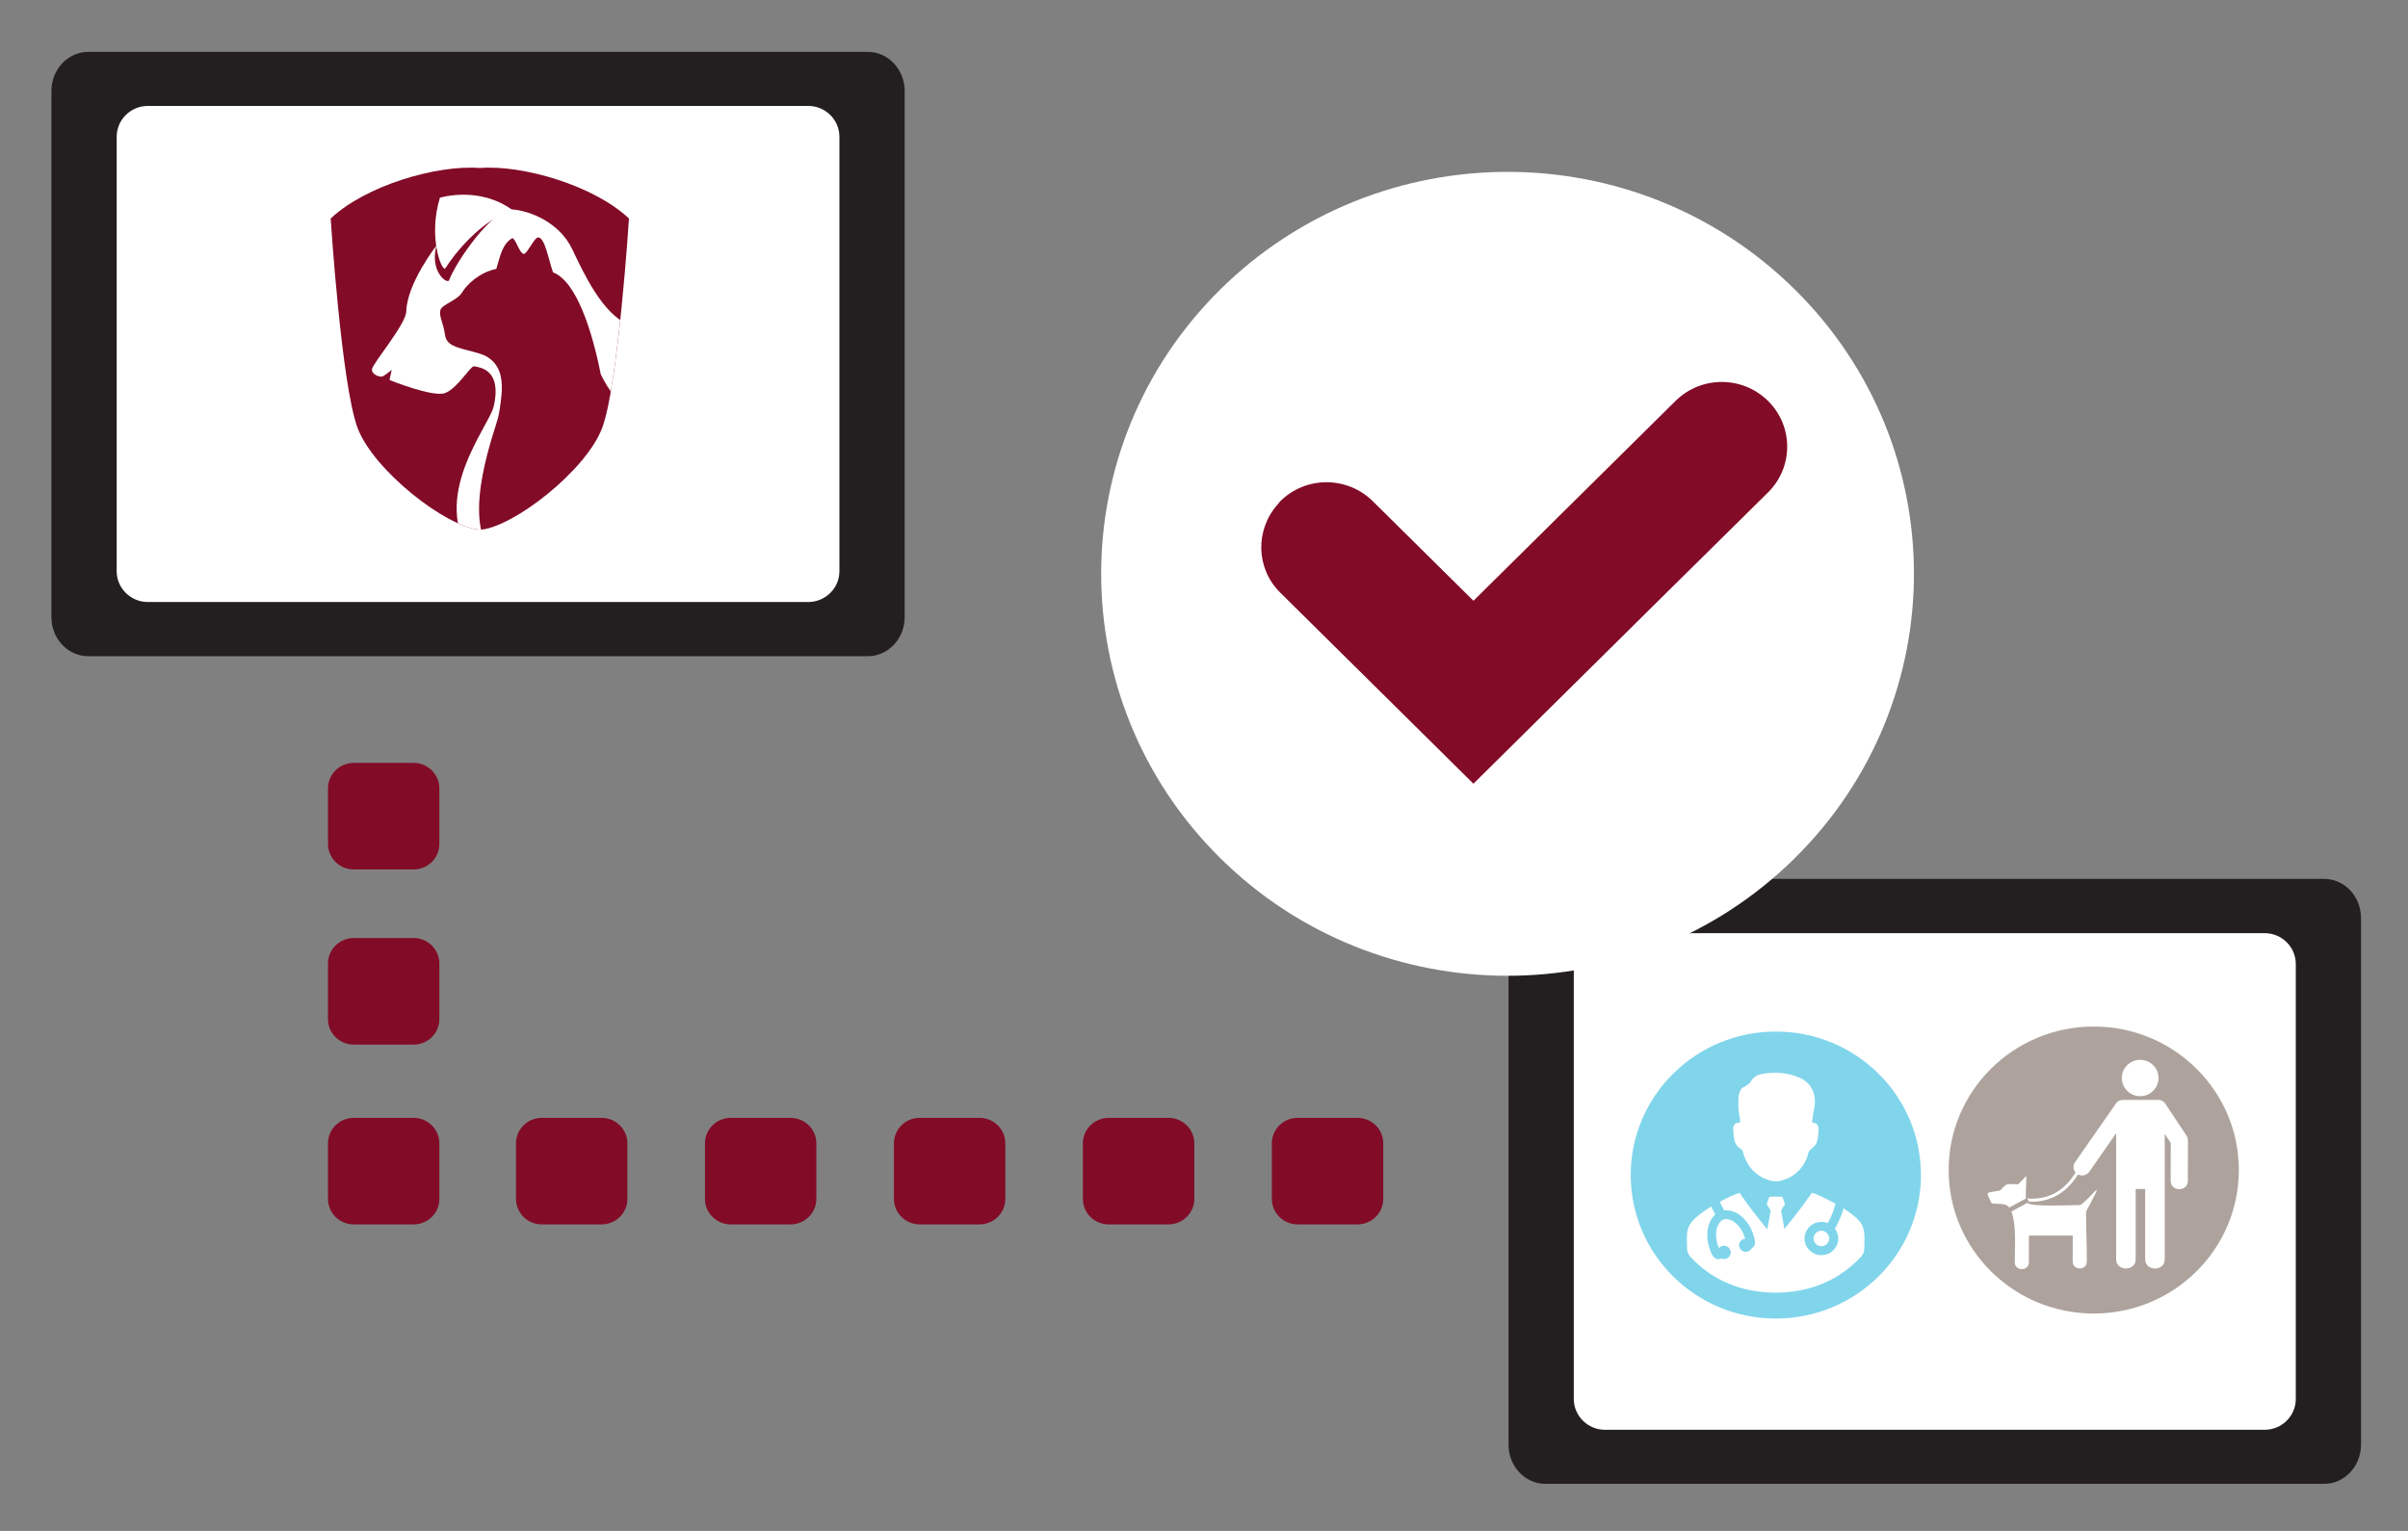
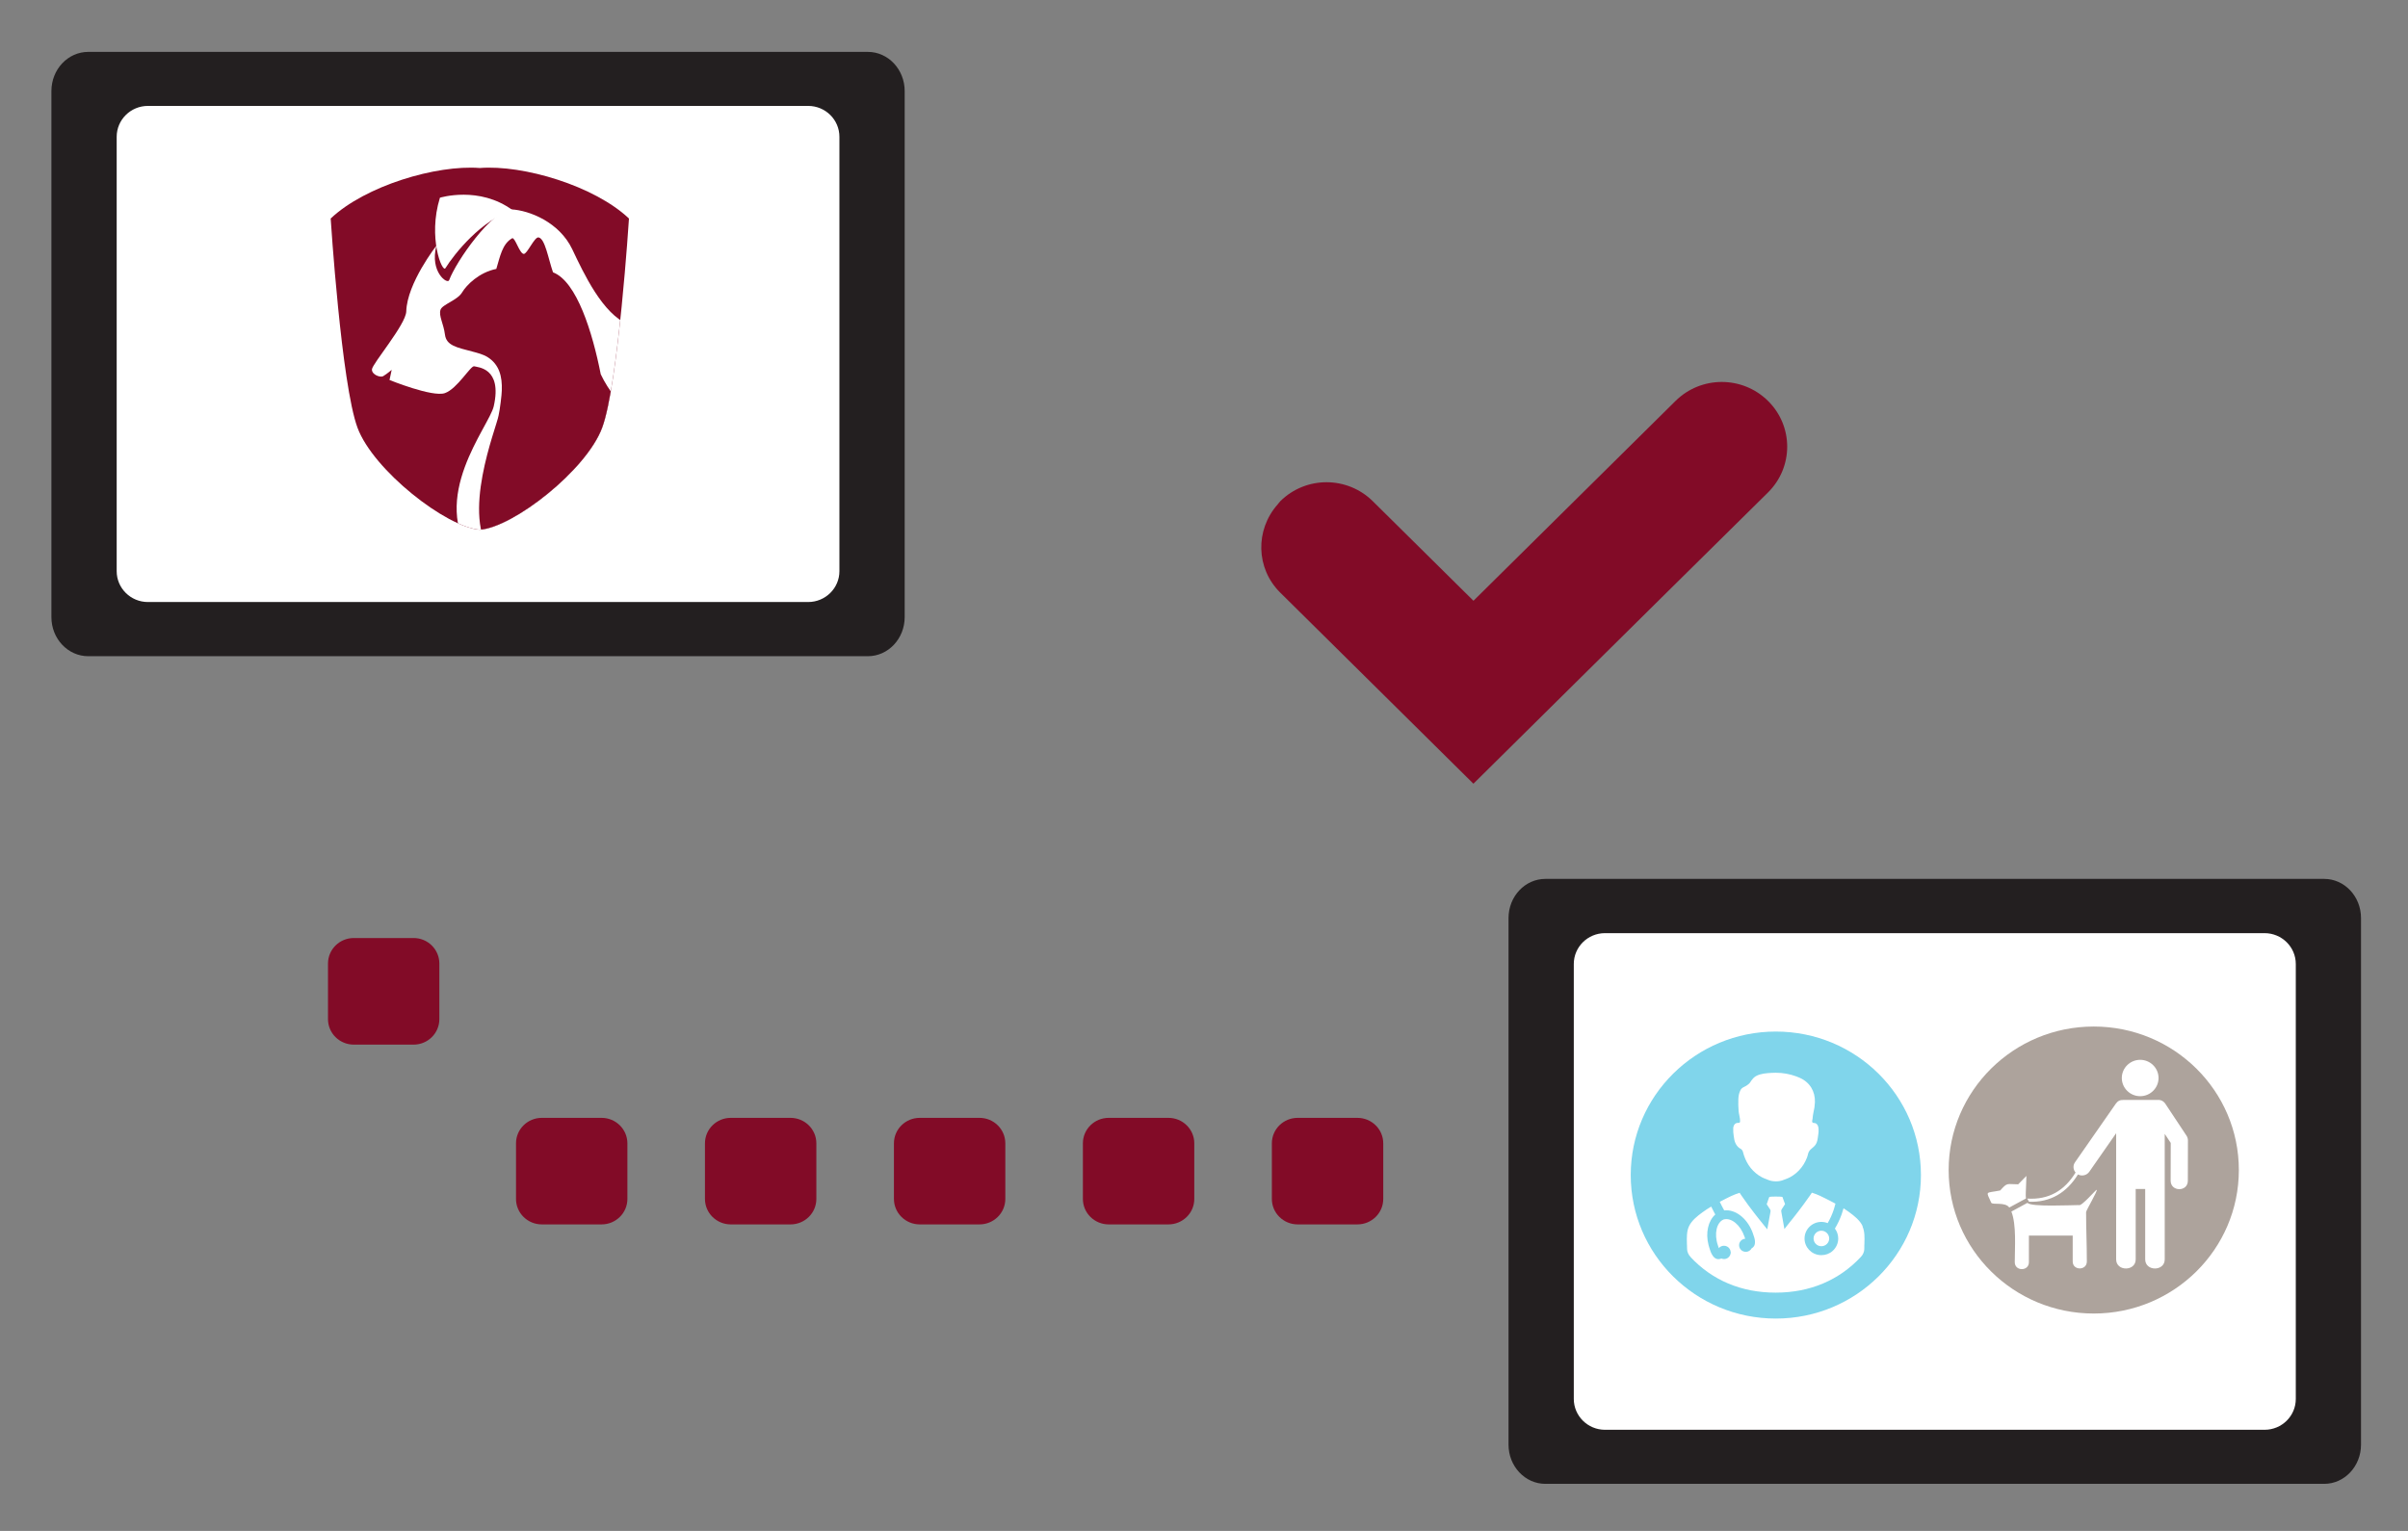
<svg xmlns="http://www.w3.org/2000/svg" xmlns:ns1="http://www.inkscape.org/namespaces/inkscape" xmlns:ns2="http://sodipodi.sourceforge.net/DTD/sodipodi-0.dtd" xmlns:ns3="http://www.openswatchbook.org/uri/2009/osb" width="51.248mm" height="32.592mm" viewBox="0 0 51.248 32.592" version="1.1" id="svg268" ns1:version="0.91 r13725" ns2:docname="Tierhalterseite_einfach_2.svg">
  <rect x="0" y="0" width="51.248" height="32.592" fill="#808080" stroke="none" />
  <defs id="defs262">
    <linearGradient id="linearGradient10362" ns3:paint="solid">
      <stop style="stop-color:#8d724b;stop-opacity:1;" offset="0" id="stop10360" />
    </linearGradient>
    <clipPath id="clipPath10394" clipPathUnits="userSpaceOnUse">
      <path ns1:connector-curvature="0" id="path10392" d="m 0,0 841.89,0 0,368.504 -841.89,0 z" />
    </clipPath>
    <clipPath id="clipPath10406" clipPathUnits="userSpaceOnUse">
      <path ns1:connector-curvature="0" id="path10404" d="m 687.983,304.799 c -28.47,2.256 -75.161,-11.828 -97.876,-33.586 l 0,0 c 0,0 6.991,-110.249 17.618,-139.157 l 0,0 c 10.403,-28.299 58.306,-66.212 80.258,-67.798 l 0,0 c 21.954,1.586 69.858,39.499 80.261,67.798 l 0,0 c 10.626,28.908 17.617,139.157 17.617,139.157 l 0,0 c -21.116,20.227 -62.957,33.821 -91.615,33.823 l 0,0 c -2.169,0 -4.259,-0.078 -6.263,-0.237" />
    </clipPath>
    <clipPath id="clipPath999" clipPathUnits="userSpaceOnUse">
      <path ns1:connector-curvature="0" id="path997" d="m 0,0 841.89,0 0,368.504 -841.89,0 z" />
    </clipPath>
    <clipPath id="clipPath1011" clipPathUnits="userSpaceOnUse">
      <path ns1:connector-curvature="0" id="path1009" d="m 687.983,304.799 c -28.47,2.256 -75.161,-11.828 -97.876,-33.586 l 0,0 c 0,0 6.991,-110.249 17.618,-139.157 l 0,0 c 10.403,-28.299 58.306,-66.212 80.258,-67.798 l 0,0 c 21.954,1.586 69.858,39.499 80.261,67.798 l 0,0 c 10.626,28.908 17.617,139.157 17.617,139.157 l 0,0 c -21.116,20.227 -62.957,33.821 -91.615,33.823 l 0,0 c -2.169,0 -4.259,-0.078 -6.263,-0.237" />
    </clipPath>
    <clipPath id="clipPath3101" clipPathUnits="userSpaceOnUse">
      <path ns1:connector-curvature="0" id="path3099" d="m 0,0 793.701,0 0,340.157 -793.701,0 z" />
    </clipPath>
    <clipPath id="clipPath3121" clipPathUnits="userSpaceOnUse">
      <path ns1:connector-curvature="0" id="path3119" d="m 619.896,218.363 c -0.092,-0.074 -0.037,-0.037 0.013,0 l 0,0 c 0.029,0.022 0.057,0.044 0.054,0.044 l 0,0 c -0.002,0 -0.02,-0.012 -0.067,-0.044" />
    </clipPath>
    <clipPath id="clipPath3133" clipPathUnits="userSpaceOnUse">
      <path ns1:connector-curvature="0" id="path3131" d="m 0,0 793.701,0 0,340.157 -793.701,0 z" />
    </clipPath>
    <clipPath id="clipPath3181" clipPathUnits="userSpaceOnUse">
-       <path ns1:connector-curvature="0" id="path3179" d="m 337.864,224.203 c -0.971,0 -1.757,-0.787 -1.757,-1.755 l 0,0 0,-3.829 c 0,-0.972 0.786,-1.758 1.757,-1.758 l 0,0 4.06,0 c 0.97,0 1.755,0.786 1.755,1.758 l 0,0 0,3.829 c -10e-4,0.968 -0.785,1.755 -1.755,1.755 l 0,0 z" />
-     </clipPath>
+       </clipPath>
    <clipPath id="clipPath3191" clipPathUnits="userSpaceOnUse">
      <path ns1:connector-curvature="0" id="path3189" d="m 337.864,212.137 c -0.971,0 -1.757,-0.787 -1.757,-1.756 l 0,0 0,-3.83 c 0,-0.975 0.786,-1.759 1.757,-1.759 l 0,0 4.06,0 c 0.97,0 1.755,0.784 1.755,1.759 l 0,0 0,3.83 c -10e-4,0.969 -0.785,1.756 -1.755,1.756 l 0,0 z" />
    </clipPath>
    <clipPath id="clipPath3201" clipPathUnits="userSpaceOnUse">
-       <path ns1:connector-curvature="0" id="path3199" d="m 337.864,199.747 c -0.971,0 -1.757,-0.784 -1.757,-1.756 l 0,0 0,-3.83 c 0,-0.968 0.786,-1.755 1.757,-1.755 l 0,0 4.06,0 c 0.97,0 1.755,0.786 1.755,1.755 l 0,0 0,3.83 c -10e-4,0.97 -0.785,1.756 -1.755,1.756 l 0,0 z" />
-     </clipPath>
+       </clipPath>
    <clipPath id="clipPath3211" clipPathUnits="userSpaceOnUse">
      <path ns1:connector-curvature="0" id="path3209" d="m 350.647,199.747 c -0.97,0 -1.756,-0.784 -1.756,-1.756 l 0,0 0,-3.83 c 0,-0.968 0.785,-1.755 1.756,-1.755 l 0,0 4.062,0 c 0.968,0 1.756,0.786 1.756,1.755 l 0,0 0,3.83 c -10e-4,0.97 -0.789,1.756 -1.756,1.756 l 0,0 z" />
    </clipPath>
    <clipPath id="clipPath3221" clipPathUnits="userSpaceOnUse">
      <path ns1:connector-curvature="0" id="path3219" d="m 363.494,199.747 c -0.969,0 -1.755,-0.784 -1.755,-1.756 l 0,0 0,-3.83 c 0,-0.968 0.786,-1.755 1.755,-1.755 l 0,0 4.061,0 c 0.972,0 1.758,0.786 1.758,1.755 l 0,0 0,3.83 c 0,0.97 -0.786,1.756 -1.758,1.756 l 0,0 z" />
    </clipPath>
    <clipPath id="clipPath3231" clipPathUnits="userSpaceOnUse">
      <path ns1:connector-curvature="0" id="path3229" d="m 376.343,199.747 c -0.969,0 -1.755,-0.784 -1.755,-1.756 l 0,0 0,-3.83 c 0,-0.968 0.786,-1.755 1.755,-1.755 l 0,0 4.061,0 c 0.971,0 1.758,0.786 1.758,1.755 l 0,0 0,3.83 c 0,0.97 -0.787,1.756 -1.758,1.756 l 0,0 z" />
    </clipPath>
    <clipPath id="clipPath3241" clipPathUnits="userSpaceOnUse">
      <path ns1:connector-curvature="0" id="path3239" d="m 389.191,199.747 c -0.969,0 -1.755,-0.784 -1.755,-1.756 l 0,0 0,-3.83 c 0,-0.968 0.786,-1.755 1.755,-1.755 l 0,0 4.062,0 c 0.97,0 1.758,0.786 1.758,1.755 l 0,0 0,3.83 c 0,0.97 -0.788,1.756 -1.758,1.756 l 0,0 z" />
    </clipPath>
    <clipPath id="clipPath3251" clipPathUnits="userSpaceOnUse">
      <path ns1:connector-curvature="0" id="path3249" d="m 402.04,199.747 c -0.968,0 -1.755,-0.784 -1.755,-1.756 l 0,0 0,-3.83 c 0,-0.968 0.787,-1.755 1.755,-1.755 l 0,0 4.062,0 c 0.97,0 1.757,0.786 1.757,1.755 l 0,0 0,3.83 c 0,0.97 -0.787,1.756 -1.757,1.756 l 0,0 z" />
    </clipPath>
    <clipPath id="clipPath3263" clipPathUnits="userSpaceOnUse">
      <path ns1:connector-curvature="0" id="path3261" d="m 0,0 793.701,0 0,340.157 -793.701,0 z" />
    </clipPath>
    <clipPath id="clipPath3279" clipPathUnits="userSpaceOnUse">
      <path ns1:connector-curvature="0" id="path3277" d="m 346.432,265.189 c -2.951,0.234 -7.788,-1.225 -10.142,-3.48 l 0,0 c 0,0 0.725,-11.423 1.826,-14.418 l 0,0 c 1.078,-2.932 6.04,-6.86 8.316,-7.024 l 0,0 c 2.274,0.164 7.237,4.092 8.315,7.024 l 0,0 c 1.101,2.995 1.825,14.418 1.825,14.418 l 0,0 c -2.188,2.096 -6.522,3.505 -9.491,3.505 l 0,0 c -0.225,0 -0.442,-0.008 -0.649,-0.025" />
    </clipPath>
    <clipPath id="clipPath3301" clipPathUnits="userSpaceOnUse">
      <path ns1:connector-curvature="0" id="path3299" d="m 0,0 793.701,0 0,340.157 -793.701,0 z" />
    </clipPath>
    <clipPath id="clipPath3349" clipPathUnits="userSpaceOnUse">
      <path ns1:connector-curvature="0" id="path3347" d="m 202.873,276.024 c -6.115,-6.817 -24.553,-11.843 -46.382,-11.961 l 0,0 29.619,-82.883 44.265,0 c 2.432,0 4.404,1.972 4.404,4.404 l 0,0 0,86.035 c 0,2.433 -1.972,4.405 -4.404,4.405 l 0,0 z" />
    </clipPath>
    <clipPath id="clipPath3361" clipPathUnits="userSpaceOnUse">
      <path ns1:connector-curvature="0" id="path3359" d="m 109.517,276.024 c 5.656,-6.93 24.156,-11.964 46.183,-11.964 l 0,0 c 0.255,0 0.514,10e-4 0.769,0.003 l 0,0 c 0.007,0 0.016,0 0.022,0 l 0,0 -4.274,11.961 z" />
    </clipPath>
    <clipPath id="clipPath3373" clipPathUnits="userSpaceOnUse">
      <path ns1:connector-curvature="0" id="path3371" d="m 109.517,276.024 c 5.656,-6.93 24.156,-11.964 46.183,-11.964 l 0,0 c 0.255,0 0.514,10e-4 0.769,0.003 l 0,0 c 0.007,0 0.016,0 0.022,0 l 0,0 -4.274,11.961 z" />
    </clipPath>
    <clipPath id="clipPath3385" clipPathUnits="userSpaceOnUse">
      <path ns1:connector-curvature="0" id="path3383" d="m 152.217,276.024 4.274,-11.961 c 21.829,0.118 40.267,5.144 46.382,11.961 l 0,0 z" />
    </clipPath>
    <clipPath id="clipPath3399" clipPathUnits="userSpaceOnUse">
      <path ns1:connector-curvature="0" id="path3397" d="m 156.661,181.18 -0.557,0 -14.231,0 c 0,0 -2.074,-15.6 -2.634,-18.019 l 0,0 c -0.56,-2.418 -1.48,-3.193 -4.2,-3.87 l 0,0 c -2.72,-0.678 -3.067,-2.035 -3.067,-2.035 l 0,0 -0.001,-0.725 c 0,0 0.904,-0.671 7.643,-0.671 l 0,0 33.538,0 c 6.738,0 7.642,0.671 7.642,0.671 l 0,0 0,0.725 c 0,0 -0.347,1.357 -3.067,2.035 l 0,0 c -2.72,0.677 -3.641,1.452 -4.201,3.87 l 0,0 c -0.56,2.419 -2.633,18.019 -2.633,18.019 l 0,0 z" />
    </clipPath>
    <clipPath id="clipPath3411" clipPathUnits="userSpaceOnUse">
      <path ns1:connector-curvature="0" id="path3409" d="m 156.661,181.18 -0.557,0 -14.231,0 c 0,0 -2.074,-15.6 -2.634,-18.019 l 0,0 c -0.56,-2.418 -1.48,-3.193 -4.2,-3.87 l 0,0 c -2.72,-0.678 -3.067,-2.035 -3.067,-2.035 l 0,0 -0.001,-0.725 c 0,0 0.904,-0.671 7.643,-0.671 l 0,0 33.538,0 c 6.738,0 7.642,0.671 7.642,0.671 l 0,0 0,0.725 c 0,0 -0.347,1.357 -3.067,2.035 l 0,0 c -2.72,0.677 -3.641,1.452 -4.201,3.87 l 0,0 c -0.56,2.419 -2.633,18.019 -2.633,18.019 l 0,0 z" />
    </clipPath>
    <clipPath id="clipPath3423" clipPathUnits="userSpaceOnUse">
      <path ns1:connector-curvature="0" id="path3421" d="m 156.661,181.18 -0.557,0 -14.231,0 c 0,0 -2.074,-15.6 -2.634,-18.019 l 0,0 c -0.56,-2.418 -1.48,-3.193 -4.2,-3.87 l 0,0 c -2.72,-0.678 -3.067,-2.035 -3.067,-2.035 l 0,0 -0.001,-0.725 c 0,0 0.904,-0.671 7.643,-0.671 l 0,0 33.538,0 c 6.738,0 7.642,0.671 7.642,0.671 l 0,0 0,0.725 c 0,0 -0.347,1.357 -3.067,2.035 l 0,0 c -2.72,0.677 -3.641,1.452 -4.201,3.87 l 0,0 c -0.56,2.419 -2.633,18.019 -2.633,18.019 l 0,0 z" />
    </clipPath>
    <clipPath id="clipPath3435" clipPathUnits="userSpaceOnUse">
      <path ns1:connector-curvature="0" id="path3433" d="m 156.661,181.18 -0.557,0 -14.231,0 c 0,0 -2.074,-15.6 -2.634,-18.019 l 0,0 c -0.56,-2.418 -1.48,-3.193 -4.2,-3.87 l 0,0 c -2.72,-0.678 -3.067,-2.035 -3.067,-2.035 l 0,0 -0.001,-0.725 c 0,0 0.904,-0.671 7.643,-0.671 l 0,0 33.538,0 c 6.738,0 7.642,0.671 7.642,0.671 l 0,0 0,0.725 c 0,0 -0.347,1.357 -3.067,2.035 l 0,0 c -2.72,0.677 -3.641,1.452 -4.201,3.87 l 0,0 c -0.56,2.419 -2.633,18.019 -2.633,18.019 l 0,0 z" />
    </clipPath>
    <clipPath id="clipPath3447" clipPathUnits="userSpaceOnUse">
-       <path ns1:connector-curvature="0" id="path3445" d="m 156.661,181.18 -0.557,0 -14.231,0 c 0,0 -2.074,-15.6 -2.634,-18.019 l 0,0 c -0.56,-2.418 -1.48,-3.193 -4.2,-3.87 l 0,0 c -2.72,-0.678 -3.067,-2.035 -3.067,-2.035 l 0,0 -0.001,-0.725 c 0,0 0.904,-0.671 7.643,-0.671 l 0,0 16.49,0 0.557,0 16.491,0 c 6.738,0 7.642,0.671 7.642,0.671 l 0,0 0,0.725 c 0,0 -0.347,1.357 -3.067,2.035 l 0,0 c -2.72,0.677 -3.641,1.452 -4.201,3.87 l 0,0 c -0.56,2.419 -2.633,18.019 -2.633,18.019 l 0,0 z" />
-     </clipPath>
+       </clipPath>
    <clipPath id="clipPath3457" clipPathUnits="userSpaceOnUse">
      <path ns1:connector-curvature="0" id="path3455" d="m 139.719,165.907 c -0.135,-0.863 -0.256,-1.595 -0.355,-2.125 l 0,0 c 4.975,0.1 10.633,0.154 17.013,0.154 l 0,0 c 6.384,0 12.045,-0.054 17.024,-0.154 l 0,0 c -0.099,0.53 -0.219,1.262 -0.354,2.125 l 0,0 c -5.163,0.057 -10.714,0.088 -16.673,0.088 l 0,0 c -5.953,0 -11.497,-0.031 -16.655,-0.088 m 16.658,-8.459 c -9.635,0 -17.62,0.123 -24.099,0.342 l 0,0 c -0.249,-0.311 -0.306,-0.534 -0.306,-0.534 l 0,0 -0.001,-0.725 c 0,0 0.373,-0.277 2.422,-0.475 l 0,0 c 6.609,-0.103 13.926,-0.159 21.981,-0.159 l 0,0 c 8.064,0 15.386,0.056 22.001,0.159 l 0,0 c 2.047,0.198 2.419,0.475 2.419,0.475 l 0,0 0,0.725 c 0,0 -0.057,0.223 -0.307,0.534 l 0,0 c -6.482,-0.219 -14.471,-0.342 -24.11,-0.342" />
    </clipPath>
    <clipPath id="clipPath3469" clipPathUnits="userSpaceOnUse">
      <path ns1:connector-curvature="0" id="path3467" d="m 139.364,163.782 c -0.047,-0.257 -0.089,-0.466 -0.125,-0.621 l 0,0 c -0.56,-2.418 -1.48,-3.193 -4.2,-3.87 l 0,0 c -1.617,-0.403 -2.395,-1.046 -2.761,-1.501 l 0,0 c 6.479,-0.219 14.464,-0.342 24.099,-0.342 l 0,0 c 9.639,0 17.628,0.123 24.11,0.342 l 0,0 c -0.366,0.455 -1.143,1.098 -2.76,1.501 l 0,0 c -2.72,0.677 -3.641,1.452 -4.201,3.87 l 0,0 c -0.036,0.155 -0.078,0.364 -0.125,0.621 l 0,0 c -4.979,0.1 -10.64,0.154 -17.024,0.154 l 0,0 c -6.38,0 -12.038,-0.054 -17.013,-0.154" />
    </clipPath>
    <clipPath id="clipPath3481" clipPathUnits="userSpaceOnUse">
-       <path ns1:connector-curvature="0" id="path3479" d="m 173.152,156.625 -16.491,0 -0.557,0 -16.49,0 c -6.202,0 -7.533,0.567 -7.631,0.658 l 0,0 c -0.015,-0.045 -0.011,-0.069 -0.011,-0.069 l 0,0 -0.001,-0.726 c 0,0 0.904,-0.67 7.643,-0.67 l 0,0 33.538,0 c 6.738,0 7.642,0.67 7.642,0.67 l 0,0 0,0.726 c 0,0 0.003,0.024 -0.011,0.069 l 0,0 c -0.099,-0.091 -1.43,-0.658 -7.631,-0.658" />
-     </clipPath>
+       </clipPath>
    <clipPath id="clipPath3493" clipPathUnits="userSpaceOnUse">
      <path ns1:connector-curvature="0" id="path3491" d="m 173.152,156.625 -16.491,0 -0.557,0 -16.49,0 c -6.202,0 -7.533,0.567 -7.631,0.658 l 0,0 c -0.015,-0.045 -0.011,-0.069 -0.011,-0.069 l 0,0 -0.001,-0.726 c 0,0 0.904,-0.67 7.643,-0.67 l 0,0 33.538,0 c 6.738,0 7.642,0.67 7.642,0.67 l 0,0 0,0.726 c 0,0 0.003,0.024 -0.011,0.069 l 0,0 c -0.099,-0.091 -1.43,-0.658 -7.631,-0.658" />
    </clipPath>
    <clipPath id="clipPath3505" clipPathUnits="userSpaceOnUse">
      <path ns1:connector-curvature="0" id="path3503" d="m 173.152,156.625 -16.491,0 -0.557,0 -16.49,0 c -6.202,0 -7.533,0.567 -7.631,0.658 l 0,0 c -0.015,-0.045 -0.011,-0.069 -0.011,-0.069 l 0,0 -0.001,-0.726 c 0,0 0.904,-0.67 7.643,-0.67 l 0,0 33.538,0 c 6.738,0 7.642,0.67 7.642,0.67 l 0,0 0,0.726 c 0,0 0.003,0.024 -0.011,0.069 l 0,0 c -0.099,-0.091 -1.43,-0.658 -7.631,-0.658" />
    </clipPath>
    <clipPath id="clipPath3517" clipPathUnits="userSpaceOnUse">
      <path ns1:connector-curvature="0" id="path3515" d="m 0,0 793.701,0 0,340.157 -793.701,0 z" />
    </clipPath>
    <clipPath id="clipPath3533" clipPathUnits="userSpaceOnUse">
      <path ns1:connector-curvature="0" id="path3531" d="m 203.769,249.763 c -5.021,0.397 -13.254,-2.087 -17.26,-5.923 l 0,0 c 0,0 1.233,-19.442 3.107,-24.54 l 0,0 c 1.835,-4.99 10.282,-11.675 14.153,-11.955 l 0,0 c 3.871,0.28 12.318,6.965 14.153,11.955 l 0,0 c 1.874,5.098 3.106,24.54 3.106,24.54 l 0,0 c -3.723,3.567 -11.103,5.964 -16.157,5.964 l 0,0 c -0.381,0 -0.749,-0.014 -1.102,-0.041" />
    </clipPath>
    <clipPath id="clipPath3553" clipPathUnits="userSpaceOnUse">
      <path ns1:connector-curvature="0" id="path3551" d="m 0,0 793.701,0 0,340.157 -793.701,0 z" />
    </clipPath>
  </defs>
  <ns2:namedview id="base" pagecolor="#ffffff" bordercolor="#666666" borderopacity="1.0" ns1:pageopacity="0.0" ns1:pageshadow="2" ns1:zoom="0.98994949" ns1:cx="-130.90411" ns1:cy="-217.62068" ns1:document-units="mm" ns1:current-layer="layer1" showgrid="false" ns1:window-width="1855" ns1:window-height="1056" ns1:window-x="65" ns1:window-y="24" ns1:window-maximized="1" fit-margin-top="1" fit-margin-left="1" fit-margin-right="1" fit-margin-bottom="1" />
  <g ns1:groupmode="layer" id="layer4" ns1:label="Ebene 2" transform="translate(-76.597,-12.877)" />
  <g ns1:label="Ebene 1" ns1:groupmode="layer" id="layer1" transform="translate(-76.597,-12.877)">
    <g ns1:label="Layer 1" id="layer2" ns1:groupmode="layer" transform="matrix(0.294,0,0,0.305,21.844,58.37)" />
    <g ns1:groupmode="layer" id="layer3" ns1:label="Layer 2" />
    <g id="g3115" transform="matrix(0.212,0,0,-0.219,6.311,75.755)">
      <g id="g3117" clip-path="url(#clipPath3121)">
        <g id="g3123">
          <g id="g3125" />
        </g>
      </g>
    </g>
    <g id="g3343" transform="matrix(0.212,0,0,-0.219,6.311,75.755)">
      <g id="g3345" clip-path="url(#clipPath3349)">
        <g id="g3351">
          <g id="g3353" />
        </g>
      </g>
    </g>
    <g id="g3355" transform="matrix(0.212,0,0,-0.219,6.311,75.755)">
      <g id="g3357" clip-path="url(#clipPath3361)">
        <g id="g3363">
          <g id="g3365" />
        </g>
      </g>
    </g>
    <g id="g3367" transform="matrix(0.212,0,0,-0.219,6.311,75.755)">
      <g id="g3369" clip-path="url(#clipPath3373)">
        <g id="g3375">
          <g id="g3377" />
        </g>
      </g>
    </g>
    <g id="g3393" transform="matrix(0.212,0,0,-0.219,6.311,75.755)">
      <g id="g3395" clip-path="url(#clipPath3399)">
        <g id="g3401">
          <g id="g3403" />
        </g>
      </g>
    </g>
    <g id="g3405" transform="matrix(0.212,0,0,-0.219,6.311,75.755)">
      <g id="g3407" clip-path="url(#clipPath3411)">
        <g id="g3413">
          <g id="g3415" />
        </g>
      </g>
    </g>
    <g id="g3417" transform="matrix(0.212,0,0,-0.219,6.311,75.755)">
      <g id="g3419" clip-path="url(#clipPath3423)">
        <g id="g3425">
          <g id="g3427" />
        </g>
      </g>
    </g>
    <g id="g3429" transform="matrix(0.212,0,0,-0.219,6.311,75.755)">
      <g id="g3431" clip-path="url(#clipPath3435)">
        <g id="g3437">
          <g id="g3439" />
        </g>
      </g>
    </g>
    <g id="g3475" transform="matrix(0.212,0,0,-0.219,6.311,75.755)">
      <g id="g3477" clip-path="url(#clipPath3481)">
        <g id="g3483">
          <g id="g3485" />
        </g>
      </g>
    </g>
    <g id="g3487" transform="matrix(0.212,0,0,-0.219,6.311,75.755)">
      <g id="g3489" clip-path="url(#clipPath3493)">
        <g id="g3495">
          <g id="g3497" />
        </g>
      </g>
    </g>
    <g id="g3499" transform="matrix(0.212,0,0,-0.219,6.311,75.755)">
      <g id="g3501" clip-path="url(#clipPath3505)">
        <g id="g3507">
          <g id="g3509" />
        </g>
      </g>
    </g>
    <g id="g2378">
      <g id="g1268">
        <g id="g3175" transform="matrix(0.313,0,0,-0.309,-21.624,98.397)">
          <g id="g3177" clip-path="url(#clipPath3181)">
            <path d="m 336.106,224.204 7.573,0 0,-7.342 -7.573,0 z" style="fill:#820b27;fill-opacity:1;fill-rule:nonzero;stroke:none" id="path3183" ns1:connector-curvature="0" />
          </g>
        </g>
        <g id="g3185" transform="matrix(0.313,0,0,-0.309,-21.624,98.397)">
          <g id="g3187" clip-path="url(#clipPath3191)">
            <path d="m 336.106,212.137 7.573,0 0,-7.345 -7.573,0 z" style="fill:#820b27;fill-opacity:1;fill-rule:nonzero;stroke:none" id="path3193" ns1:connector-curvature="0" />
          </g>
        </g>
        <g id="g3195" transform="matrix(0.313,0,0,-0.309,-21.624,98.397)">
          <g id="g3197" clip-path="url(#clipPath3201)">
            <path d="m 336.106,199.747 7.573,0 0,-7.34 -7.573,0 z" style="fill:#820b27;fill-opacity:1;fill-rule:nonzero;stroke:none" id="path3203" ns1:connector-curvature="0" />
          </g>
        </g>
        <g id="g3205" transform="matrix(0.313,0,0,-0.309,-21.624,98.397)">
          <g id="g3207" clip-path="url(#clipPath3211)">
            <path d="m 348.892,199.747 7.573,0 0,-7.34 -7.573,0 z" style="fill:#820b27;fill-opacity:1;fill-rule:nonzero;stroke:none" id="path3213" ns1:connector-curvature="0" />
          </g>
        </g>
        <g id="g3215" transform="matrix(0.313,0,0,-0.309,-21.624,98.397)">
          <g id="g3217" clip-path="url(#clipPath3221)">
            <path d="m 361.739,199.747 7.574,0 0,-7.34 -7.574,0 z" style="fill:#820b27;fill-opacity:1;fill-rule:nonzero;stroke:none" id="path3223" ns1:connector-curvature="0" />
          </g>
        </g>
        <g id="g3225" transform="matrix(0.313,0,0,-0.309,-21.624,98.397)">
          <g id="g3227" clip-path="url(#clipPath3231)">
            <path d="m 374.588,199.747 7.574,0 0,-7.34 -7.574,0 z" style="fill:#820b27;fill-opacity:1;fill-rule:nonzero;stroke:none" id="path3233" ns1:connector-curvature="0" />
          </g>
        </g>
        <g id="g3235" transform="matrix(0.313,0,0,-0.309,-21.624,98.397)">
          <g id="g3237" clip-path="url(#clipPath3241)">
            <path d="m 387.436,199.747 7.574,0 0,-7.34 -7.574,0 z" style="fill:#820b27;fill-opacity:1;fill-rule:nonzero;stroke:none" id="path3243" ns1:connector-curvature="0" />
          </g>
        </g>
        <g id="g3245" transform="matrix(0.313,0,0,-0.309,-21.624,98.397)">
          <g id="g3247" clip-path="url(#clipPath3251)">
            <path d="m 400.285,199.747 7.574,0 0,-7.34 -7.574,0 z" style="fill:#820b27;fill-opacity:1;fill-rule:nonzero;stroke:none" id="path3253" ns1:connector-curvature="0" />
          </g>
        </g>
        <path d="m 78.402,25.984 16.609,0 0,-11.562 -16.609,0 z" style="fill:#ffffff;fill-opacity:1;fill-rule:nonzero;stroke:none;stroke-width:0.311" id="path3255" ns1:connector-curvature="0" />
        <g id="g3257" transform="matrix(0.313,0,0,-0.309,-21.624,98.397)">
          <g id="g3259" clip-path="url(#clipPath3263)">
            <g id="g3265" transform="translate(319.807,231.553)">
              <path d="m 0,0 53.007,0 c 1.386,0 2.505,1.208 2.505,2.697 l 0,36.24 c 0,1.489 -1.121,2.699 -2.505,2.699 L 0,41.636 c -1.387,0 -2.506,-1.21 -2.506,-2.699 l 0,-36.24 C -2.509,1.208 -1.388,0 0,0 m 1.932,35.784 c 0,1.177 0.951,2.13 2.125,2.13 l 44.891,0 c 1.173,0 2.126,-0.95 2.126,-2.13 l 0,-29.926 c 0,-1.172 -0.953,-2.125 -2.126,-2.125 l -44.891,0 c -1.174,0 -2.125,0.953 -2.125,2.125 z" style="fill:#231f20;fill-opacity:1;fill-rule:nonzero;stroke:none" id="path3267" ns1:connector-curvature="0" />
            </g>
            <g id="g3269" transform="translate(356.572,261.709)">
              <path d="m 0,0 c -2.354,2.254 -7.191,3.714 -10.141,3.48 -2.95,0.234 -7.788,-1.226 -10.141,-3.48 0,0 0.724,-11.423 1.825,-14.418 1.078,-2.932 6.041,-6.86 8.316,-7.025 2.274,0.165 7.238,4.093 8.316,7.025 C -0.724,-11.423 0,0 0,0" style="fill:#820b27;fill-opacity:1;fill-rule:nonzero;stroke:none" id="path3271" ns1:connector-curvature="0" />
            </g>
          </g>
        </g>
        <g id="g3273" transform="matrix(0.313,0,0,-0.309,-21.624,98.397)">
          <g id="g3275" clip-path="url(#clipPath3279)">
            <g id="g3281" transform="translate(364.423,246.857)">
              <path d="m 0,0 c -1.721,1.175 -3.152,1.754 -3.596,2.21 -0.729,0.748 -2.526,4.608 -4.288,5.338 -1.762,0.729 -3.03,3.499 -3.826,5.191 -0.873,1.855 -2.906,2.676 -4.146,2.743 -1.33,-0.074 -3.736,-3.558 -4.224,-4.882 -0.111,-0.3 -1.335,0.57 -0.864,2.38 0,0 -1.995,-2.579 -2.05,-4.528 -0.026,-0.906 -2.319,-3.612 -2.334,-3.996 -0.015,-0.369 0.579,-0.578 0.761,-0.467 0.278,0.169 0.581,0.438 0.581,0.438 l -0.146,-0.701 c 0,0 2.917,-1.2 3.763,-0.904 0.846,0.297 1.764,1.925 1.997,1.848 0.212,-0.072 1.924,-0.081 1.326,-2.753 -0.314,-1.405 -4.487,-6.312 -1.377,-10.465 z" style="fill:#ffffff;fill-opacity:1;fill-rule:nonzero;stroke:none" id="path3283" ns1:connector-curvature="0" />
            </g>
            <g id="g3285" transform="translate(348.664,262.28)">
              <path d="m 0,0 c -2.123,-0.665 -3.958,-2.992 -4.573,-3.992 -0.209,-0.34 -1.212,2.104 -0.373,4.854 0,0 2.672,0.838 4.946,-0.862" style="fill:#ffffff;fill-opacity:1;fill-rule:nonzero;stroke:none" id="path3287" ns1:connector-curvature="0" />
            </g>
            <g id="g3289" transform="translate(359.536,245.602)">
              <path d="m 0,0 c -1.639,1.528 -3.813,3.079 -4.883,5.377 -0.56,2.869 -1.626,6.398 -3.246,7.022 -0.327,0.956 -0.536,2.318 -0.981,2.405 -0.274,0.062 -0.773,-1.148 -1.007,-1.136 -0.284,0.012 -0.583,1.131 -0.783,1.082 -0.685,-0.382 -0.836,-1.297 -1.084,-2.115 -1.161,-0.237 -2.014,-1.09 -2.332,-1.627 -0.317,-0.537 -1.354,-0.824 -1.464,-1.193 -0.129,-0.43 0.21,-0.946 0.304,-1.705 0.095,-0.76 0.801,-0.884 1.865,-1.169 0.346,-0.093 0.742,-0.196 1.03,-0.38 0.803,-0.512 1.004,-1.338 0.97,-2.3 0.001,-0.248 -0.128,-1.33 -0.22,-1.731 -0.149,-0.85 -2.622,-6.965 -0.41,-9.572 C -8.192,-7.042 -4.049,0 0,0" style="fill:#820b27;fill-opacity:1;fill-rule:nonzero;stroke:none" id="path3291" ns1:connector-curvature="0" />
            </g>
          </g>
        </g>
        <path d="m 109.469,43.809 16.609,0 0,-11.562 -16.609,0 z" style="fill:#ffffff;fill-opacity:1;fill-rule:nonzero;stroke:none;stroke-width:0.311" id="path3293" ns1:connector-curvature="0" />
        <path ns1:connector-curvature="0" id="path3305" style="fill:#231f20;fill-opacity:1;fill-rule:nonzero;stroke:none;stroke-width:0.311" d="m 126.061,31.588 -16.575,0 c -0.434,0 -0.784,0.374 -0.784,0.834 l 0,11.211 c 0,0.46 0.351,0.834 0.784,0.834 l 16.575,0 c 0.433,0 0.784,-0.374 0.784,-0.834 l 0,-11.211 c 3.2e-4,-0.461 -0.351,-0.834 -0.784,-0.834 m -0.604,11.071 c 0,0.363 -0.297,0.657 -0.665,0.657 l -14.037,0 c -0.366,0 -0.664,-0.295 -0.664,-0.657 l 0,-9.259 c 0,-0.363 0.297,-0.657 0.664,-0.657 l 14.037,0 c 0.367,0 0.665,0.294 0.665,0.657 z" />
        <path ns1:connector-curvature="0" id="path3309" style="fill:#80d5eb;fill-opacity:1;fill-rule:nonzero;stroke:none;stroke-width:0.311" d="m 114.391,40.948 c 1.705,0 3.088,-1.368 3.088,-3.055 0,-1.687 -1.382,-3.055 -3.088,-3.055 -1.705,0 -3.088,1.368 -3.088,3.055 0,1.687 1.382,3.055 3.088,3.055" />
        <path ns1:connector-curvature="0" id="path3313" style="fill:#ffffff;fill-opacity:1;fill-rule:nonzero;stroke:none;stroke-width:0.311" d="m 116.239,38.982 c -0.056,-0.123 -0.175,-0.217 -0.292,-0.303 -0.039,-0.029 -0.079,-0.056 -0.115,-0.079 -0.013,0.048 -0.026,0.09 -0.04,0.128 -0.039,0.109 -0.087,0.21 -0.144,0.304 0.046,0.061 0.071,0.136 0.071,0.212 0,0.101 -0.044,0.197 -0.12,0.265 -0.065,0.058 -0.149,0.089 -0.238,0.089 -0.009,0 -0.018,0 -0.027,-6.19e-4 -0.186,-0.013 -0.332,-0.168 -0.332,-0.353 0,-0.195 0.16,-0.354 0.358,-0.354 0.046,0 0.092,0.009 0.134,0.026 0.053,-0.09 0.098,-0.19 0.133,-0.297 0.012,-0.037 0.023,-0.077 0.033,-0.118 -0.044,-0.024 -0.087,-0.046 -0.128,-0.067 l -0.083,-0.042 c -0.036,-0.018 -0.073,-0.036 -0.11,-0.054 l -0.002,-0.001 c -0.063,-0.029 -0.116,-0.05 -0.167,-0.065 -0.004,-0.001 -0.008,-0.003 -0.012,-0.004 -0.015,0.022 -0.029,0.043 -0.043,0.064 -0.043,0.062 -0.088,0.124 -0.138,0.192 -0.072,0.098 -0.147,0.195 -0.218,0.285 l -0.064,0.079 c -0.022,0.027 -0.044,0.055 -0.066,0.083 -0.007,0.007 -0.013,0.015 -0.018,0.022 l -0.037,0.05 -0.011,-0.06 c -0.023,-0.121 -0.052,-0.282 -0.055,-0.307 l -0.002,-0.021 c 0,-0.003 0,-0.008 0.002,-0.014 l 0.002,-0.007 c 0.002,-0.006 0.005,-0.013 0.01,-0.019 l 0.026,-0.04 c 0.014,-0.02 0.027,-0.041 0.04,-0.062 0,-6.19e-4 6e-4,-0.004 3.2e-4,-0.005 -0.005,-0.014 -0.012,-0.032 -0.018,-0.048 l -0.019,-0.052 c -0.006,-0.017 -0.012,-0.034 -0.018,-0.05 l -0.004,-0.001 c -0.008,-0.003 -0.057,-0.007 -0.139,-0.007 -0.079,0 -0.126,0.004 -0.134,0.007 -6e-4,3.1e-4 -0.002,6.19e-4 -0.003,0.002 -0.008,0.023 -0.016,0.046 -0.025,0.068 l -0.007,0.022 c -0.007,0.017 -0.013,0.034 -0.018,0.05 l -0.004,0.012 c 0,0.001 0,0.003 6e-4,0.004 0.013,0.02 0.026,0.041 0.04,0.062 l 0.026,0.039 c 0.005,0.007 0.008,0.015 0.011,0.021 l 0.003,0.014 c 3.1e-4,0.001 6e-4,0.004 6e-4,0.006 l -0.002,0.02 c -0.003,0.026 -0.033,0.192 -0.057,0.313 l -0.011,0.058 -0.037,-0.046 c -0.004,-0.004 -0.008,-0.009 -0.011,-0.014 -0.004,-0.005 -0.009,-0.01 -0.013,-0.015 -0.02,-0.025 -0.04,-0.049 -0.059,-0.074 -0.02,-0.024 -0.039,-0.048 -0.059,-0.073 -0.069,-0.087 -0.149,-0.19 -0.23,-0.3 -0.041,-0.055 -0.084,-0.115 -0.135,-0.19 -0.013,-0.019 -0.026,-0.038 -0.039,-0.058 l -0.005,-0.008 c -0.004,0.001 -0.007,0.003 -0.01,0.004 -0.052,0.015 -0.105,0.036 -0.169,0.065 l -0.002,6.2e-4 c -0.037,0.018 -0.074,0.036 -0.11,0.054 l -0.081,0.042 c -0.017,0.008 -0.033,0.016 -0.049,0.025 l -0.002,6.19e-4 c 0.014,0.03 0.03,0.062 0.047,0.095 0.014,0.028 0.03,0.057 0.048,0.089 0.016,-0.002 0.03,-0.003 0.044,-0.003 0.234,0 0.467,0.204 0.568,0.496 0.003,0.009 0.005,0.017 0.008,0.026 l 0.002,0.006 c 0.01,0.027 0.02,0.054 0.026,0.086 0.005,0.023 0.007,0.045 0.007,0.064 0,0.077 -0.037,0.114 -0.071,0.131 -0.017,0.032 -0.045,0.056 -0.08,0.068 -0.015,0.005 -0.03,0.007 -0.046,0.007 -0.061,0 -0.114,-0.038 -0.134,-0.095 -0.012,-0.035 -0.01,-0.074 0.007,-0.107 0.017,-0.033 0.046,-0.058 0.081,-0.07 0.012,-0.004 0.024,-0.006 0.035,-0.007 -0.002,-0.004 -0.003,-0.008 -0.005,-0.013 l -0.002,-0.006 c -0.004,-0.012 -0.007,-0.02 -0.01,-0.028 -0.083,-0.242 -0.276,-0.407 -0.441,-0.363 -0.151,0.059 -0.208,0.306 -0.124,0.55 0.002,0.005 0.004,0.01 0.005,0.015 10e-4,0.004 0.003,0.009 0.005,0.014 0.004,0.011 0.007,0.022 0.01,0.032 0.026,-0.032 0.066,-0.051 0.11,-0.051 0.077,0 0.14,0.061 0.142,0.137 l 0.004,0 -0.005,0.031 c -0.009,0.05 -0.045,0.092 -0.094,0.108 -0.032,0.011 -0.069,0.009 -0.1,-0.004 -0.008,0.003 -0.016,0.004 -0.027,0.007 l -0.005,0.002 c -0.012,0.003 -0.023,0.004 -0.034,0.004 -0.059,0 -0.108,-0.04 -0.147,-0.118 -0.015,-0.029 -0.024,-0.058 -0.033,-0.085 l -0.01,-0.031 c -0.007,-0.022 -0.014,-0.044 -0.019,-0.064 -0.068,-0.259 -0.01,-0.517 0.143,-0.652 -0.011,-0.02 -0.022,-0.04 -0.032,-0.06 -0.022,-0.043 -0.04,-0.078 -0.055,-0.109 -0.066,0.039 -0.128,0.079 -0.183,0.12 -0.117,0.085 -0.235,0.179 -0.292,0.304 -0.048,0.106 -0.045,0.234 -0.042,0.358 l 0.002,0.048 c 6e-4,0.021 0.002,0.05 0.002,0.076 -6e-4,0.048 0.028,0.124 0.075,0.167 -0.001,-3.03e-4 -0.004,-0.001 -0.004,-0.001 0.462,0.495 1.079,0.76 1.814,0.76 0.735,0 1.352,-0.267 1.815,-0.762 0,0 -10e-4,3.1e-4 -10e-4,3.1e-4 0.045,-0.043 0.073,-0.118 0.072,-0.164 0,-0.014 3.1e-4,-0.029 6e-4,-0.042 l 0,-0.032 0.002,-0.045 c 0.004,-0.126 0.008,-0.256 -0.04,-0.363" />
        <path ns1:connector-curvature="0" id="path3317" style="fill:#ffffff;fill-opacity:1;fill-rule:nonzero;stroke:none;stroke-width:0.311" d="m 115.527,39.243 c 0,0.091 -0.075,0.165 -0.167,0.165 -0.092,0 -0.166,-0.074 -0.166,-0.165 0,-0.091 0.075,-0.165 0.166,-0.165 0.019,0 0.038,0.004 0.057,0.01 0.038,0.014 0.07,0.042 0.09,0.078 0.013,0.024 0.02,0.05 0.02,0.077" />
        <path ns1:connector-curvature="0" id="path3321" style="fill:#ffffff;fill-opacity:1;fill-rule:nonzero;stroke:none;stroke-width:0.311" d="m 115.299,36.907 c 0.002,-0.046 -0.024,-0.108 -0.073,-0.12 -0.025,-0.006 -0.048,0.004 -0.06,-0.022 -0.007,-0.015 0.005,-0.055 0.007,-0.072 0.005,-0.041 0.007,-0.084 0.017,-0.124 0.019,-0.074 0.03,-0.149 0.033,-0.225 0.008,-0.234 -0.109,-0.427 -0.325,-0.522 -0.025,-0.011 -0.049,-0.021 -0.074,-0.03 -0.139,-0.051 -0.284,-0.076 -0.432,-0.077 -0.032,-3.09e-4 -0.064,6.2e-4 -0.096,0.003 -0.104,0.006 -0.214,0.014 -0.309,0.059 -0.009,0.004 -0.018,0.01 -0.027,0.015 -0.035,0.022 -0.064,0.052 -0.088,0.087 -0.024,0.035 -0.031,0.054 -0.066,0.082 -0.031,0.024 -0.058,0.042 -0.092,0.057 -0.03,0.013 -0.057,0.034 -0.073,0.063 -0.033,0.059 -0.045,0.13 -0.048,0.197 -0.004,0.084 3.2e-4,0.167 0.006,0.251 0.002,0.03 0.008,0.059 0.014,0.088 0.009,0.045 0.019,0.091 0.017,0.136 -6e-4,0.014 -0.006,0.022 -0.015,0.027 -0.003,6.2e-4 -0.006,0.001 -0.009,0.001 -0.016,0.002 -0.033,0.001 -0.049,0.005 -0.05,0.012 -0.076,0.074 -0.073,0.12 3.1e-4,0.003 3.1e-4,0.006 6e-4,0.009 -0.001,0.022 -6e-4,0.043 6e-4,0.064 0.002,0.043 0.012,0.086 0.017,0.129 0.012,0.095 0.057,0.187 0.149,0.232 0.019,0.015 0.032,0.031 0.039,0.058 0.055,0.213 0.163,0.384 0.337,0.502 0.021,0.015 0.044,0.028 0.068,0.041 0.029,0.014 0.066,0.031 0.115,0.048 0.003,0.001 0.005,0.003 0.008,0.004 0.03,0.013 0.059,0.022 0.09,0.027 0.028,0.005 0.056,0.007 0.084,0.007 0.028,6.2e-4 0.056,-0.001 0.085,-0.007 0.03,-0.005 0.059,-0.014 0.089,-0.027 0.002,-0.001 0.005,-0.003 0.008,-0.003 0.049,-0.017 0.087,-0.034 0.115,-0.048 0.024,-0.013 0.046,-0.027 0.068,-0.041 0.091,-0.061 0.167,-0.141 0.225,-0.234 0.029,-0.047 0.053,-0.097 0.073,-0.148 0.02,-0.05 0.02,-0.105 0.055,-0.147 0.026,-0.032 0.06,-0.055 0.09,-0.083 0.054,-0.049 0.074,-0.11 0.083,-0.181 0.005,-0.043 0.014,-0.086 0.017,-0.129 10e-4,-0.021 0.002,-0.043 6e-4,-0.064 3.1e-4,-0.003 6e-4,-0.006 6e-4,-0.009" />
        <path ns1:connector-curvature="0" id="path3325" style="fill:#ada39c;fill-opacity:1;fill-rule:nonzero;stroke:none;stroke-width:0.311" d="m 121.157,40.841 c 1.705,0 3.088,-1.368 3.088,-3.055 0,-1.687 -1.382,-3.055 -3.088,-3.055 -1.705,0 -3.088,1.368 -3.088,3.055 0,1.687 1.382,3.055 3.088,3.055" />
        <path ns1:connector-curvature="0" id="path3329" style="fill:#ffffff;fill-opacity:1;fill-rule:nonzero;stroke:none;stroke-width:0.311" d="m 121.789,36.294 c -0.07,-0.003 -0.12,0.02 -0.162,0.079 l -0.869,1.248 c -0.048,0.068 -0.04,0.158 0.012,0.218 -0.235,0.384 -0.568,0.584 -1.028,0.555 l 0.037,0.067 c 0.459,0.018 0.805,-0.197 1.042,-0.581 0.082,0.044 0.187,0.02 0.241,-0.057 l 0.572,-0.821 c 0,0.895 -3.1e-4,1.791 -3.1e-4,2.686 0,0.259 0.416,0.259 0.416,0 l 0,-1.499 0.202,0 0,1.499 c 0,0.259 0.416,0.259 0.416,0 0,-0.89 -3.1e-4,-1.781 -3.1e-4,-2.672 l 0.128,0.193 -0.002,0.803 c -6e-4,0.24 0.366,0.243 0.366,0.003 l 0.002,-0.859 c 0,-0.036 -0.011,-0.072 -0.031,-0.102 l -0.45,-0.679 c -0.039,-0.058 -0.099,-0.087 -0.168,-0.081 z m -0.948,2.238 c 0.055,0.033 0.359,-0.325 0.377,-0.325 0.038,0.001 -0.224,0.435 -0.224,0.476 0,0.38 0.016,0.664 0.016,1.05 0,0.197 -0.301,0.197 -0.301,0 l 0,-0.551 -0.932,0 0,0.566 c 0,0.197 -0.301,0.197 -0.301,0 0,-0.307 0.039,-0.795 -0.072,-1.078 l 0.343,-0.186 c 0.069,0.093 0.933,0.048 1.094,0.048 m -1.127,-0.14 c -0.01,-0.076 0.001,-0.173 0.002,-0.261 l 0.008,-0.22 -0.175,0.179 c -0.248,0 -0.224,-0.047 -0.383,0.131 -0.321,0.064 -0.307,-0.003 -0.191,0.26 0.024,0.054 0.297,-0.022 0.384,0.103 z m 2.431,-2.178 c 0.215,0 0.391,-0.174 0.391,-0.387 0,-0.213 -0.176,-0.387 -0.391,-0.387 -0.215,0 -0.391,0.174 -0.391,0.387 0,0.213 0.176,0.387 0.391,0.387" />
-         <path ns1:connector-curvature="0" id="path3333" style="fill:#ffffff;fill-opacity:1;fill-rule:nonzero;stroke:none;stroke-width:0.311" d="m 114.797,31.144 c 3.378,-3.342 3.378,-8.761 0,-12.102 -3.378,-3.342 -8.853,-3.341 -12.232,6.2e-4 -3.376,3.341 -3.377,8.758 0,12.101 3.379,3.342 8.854,3.343 12.232,6.2e-4" />
        <path ns1:connector-curvature="0" id="path3337" style="fill:#820b27;fill-opacity:1;fill-rule:nonzero;stroke:none;stroke-width:0.311" d="m 103.787,23.618 c 0.021,-0.023 0.036,-0.05 0.058,-0.071 0.544,-0.538 1.422,-0.538 1.968,0 l 2.143,2.12 4.3,-4.254 c 0.544,-0.539 1.424,-0.539 1.969,-3.1e-4 0.544,0.538 0.544,1.408 0,1.948 l -2.142,2.116 -4.128,4.085 -1.968,-1.948 -2.143,-2.12 c -0.522,-0.516 -0.535,-1.335 -0.057,-1.876" />
      </g>
    </g>
  </g>
</svg>